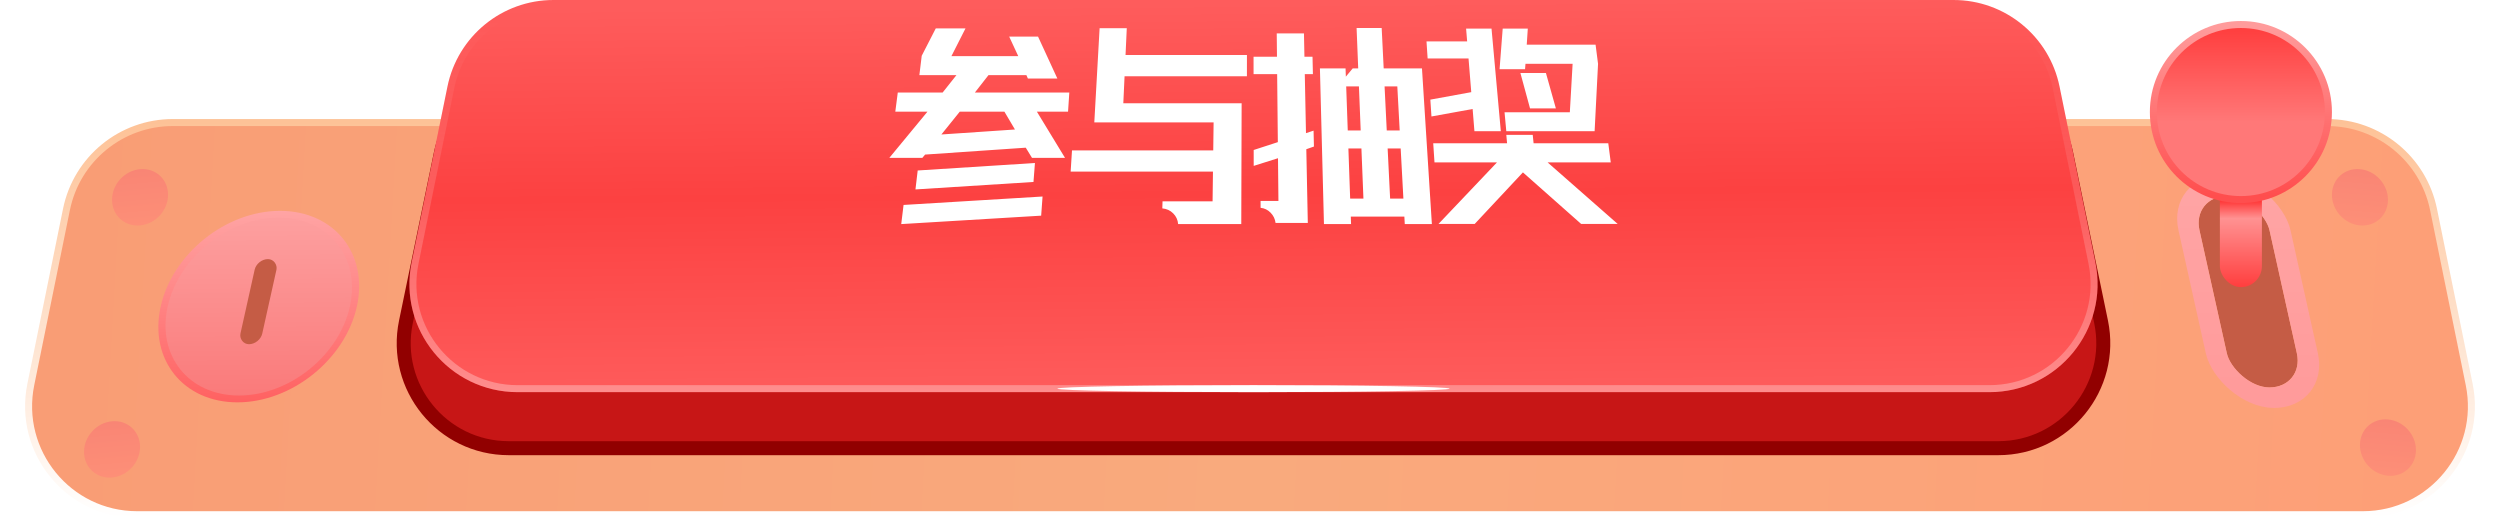
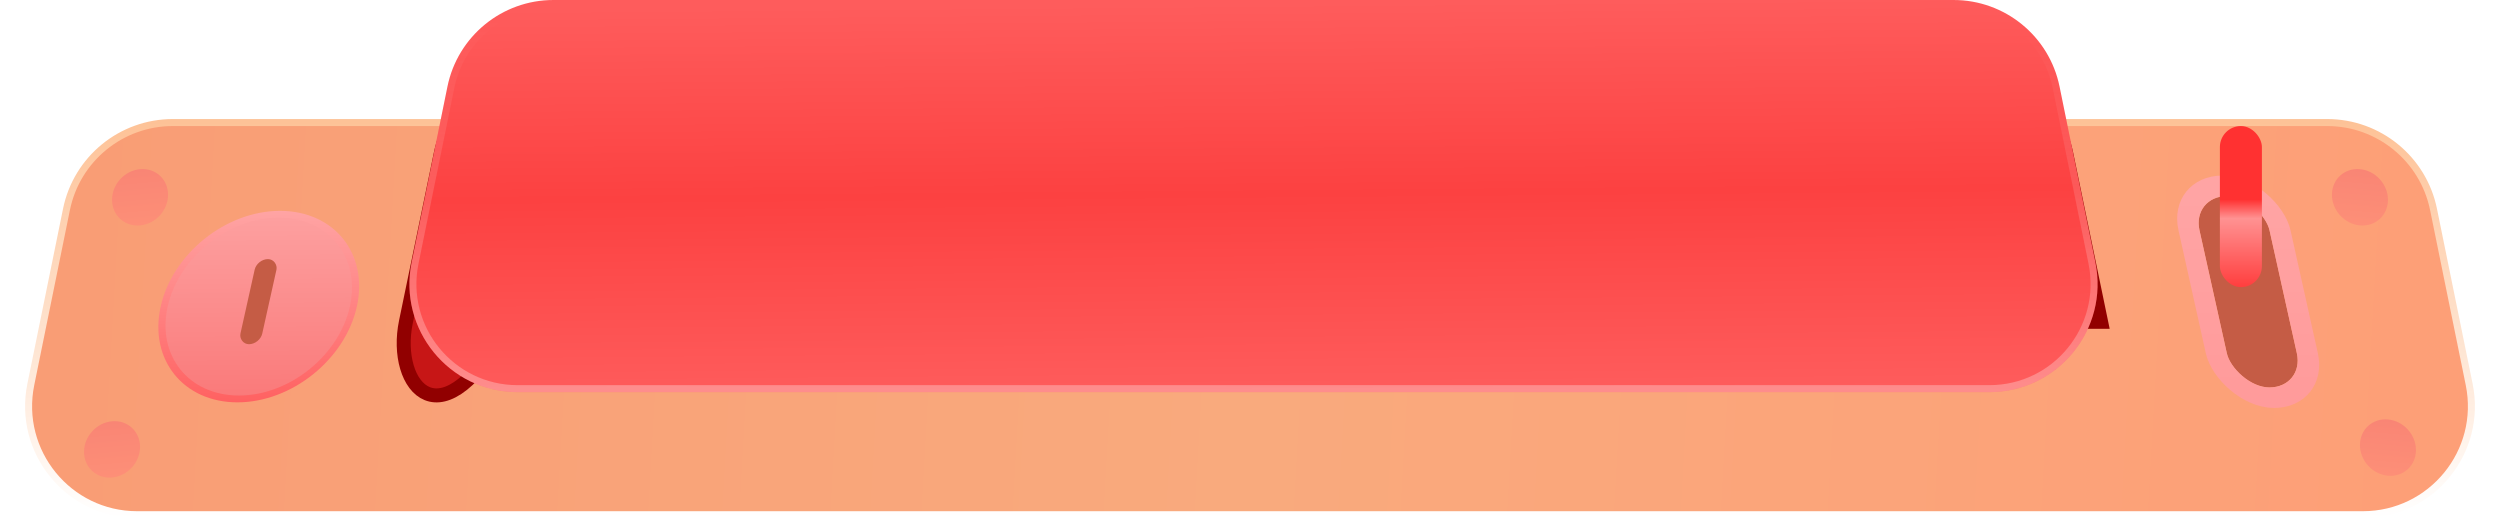
<svg xmlns="http://www.w3.org/2000/svg" width="357" height="74" viewBox="0 0 357 74" fill="none">
  <path d="M9.492 29.906C10.962 22.687 17.312 17.5 24.68 17.5H332.32C339.688 17.5 346.038 22.687 347.508 29.906L352.601 54.906C354.557 64.513 347.216 73.5 337.412 73.5H19.588C9.784 73.5 2.443 64.513 4.399 54.906L9.492 29.906Z" fill="url(#paint0_linear_12093_5845)" stroke="url(#paint1_linear_12093_5845)" />
  <g filter="url(#filter0_i_12093_5845)">
    <circle cx="4.016" cy="4.016" r="4.016" transform="matrix(0.996 -0.089 0 1 16 23.711)" fill="url(#paint2_linear_12093_5845)" />
  </g>
  <g filter="url(#filter1_i_12093_5845)">
    <circle cx="4.016" cy="4.016" r="4.016" transform="matrix(-0.996 -0.089 0 1 341 23.711)" fill="url(#paint3_linear_12093_5845)" />
  </g>
  <g filter="url(#filter2_i_12093_5845)">
    <circle cx="4.016" cy="4.016" r="4.016" transform="matrix(0.996 -0.089 0 1 12 59.711)" fill="url(#paint4_linear_12093_5845)" />
  </g>
  <g filter="url(#filter3_i_12093_5845)">
    <circle cx="4.016" cy="4.016" r="4.016" transform="matrix(-0.996 -0.089 0 1 345 59.453)" fill="url(#paint5_linear_12093_5845)" />
  </g>
  <circle cx="14.009" cy="14.009" r="13.509" transform="matrix(1 0 -0.217 0.976 25.981 30.11)" fill="url(#paint6_linear_12093_5845)" stroke="url(#paint7_linear_12093_5845)" />
  <rect width="3.113" height="12.453" rx="1.557" transform="matrix(1 0 -0.217 0.976 36.701 37)" fill="#C55C45" />
  <g filter="url(#filter4_d_12093_5845)">
    <rect width="10" height="28" rx="5" transform="matrix(1 0 0.217 0.976 313 27)" fill="#C55C45" />
    <rect x="-1.825" y="-1.464" width="13" height="31" rx="6.5" transform="matrix(1 0 0.217 0.976 313.318 26.965)" stroke="url(#paint8_linear_12093_5845)" stroke-width="3" />
  </g>
  <rect x="317" y="18" width="6" height="23" rx="3" fill="url(#paint9_linear_12093_5845)" />
-   <circle cx="320" cy="16" r="12.5" fill="url(#paint10_linear_12093_5845)" stroke="url(#paint11_linear_12093_5845)" />
-   <path d="M62.938 21.957C64.381 14.993 70.515 10 77.626 10H280.373C287.485 10 293.619 14.993 295.062 21.957L300.034 45.957C301.962 55.267 294.853 64 285.346 64H72.654C63.147 64 56.038 55.267 57.966 45.957L62.938 21.957Z" fill="#C71616" stroke="#910000" stroke-width="2" />
+   <path d="M62.938 21.957C64.381 14.993 70.515 10 77.626 10H280.373C287.485 10 293.619 14.993 295.062 21.957L300.034 45.957H72.654C63.147 64 56.038 55.267 57.966 45.957L62.938 21.957Z" fill="#C71616" stroke="#910000" stroke-width="2" />
  <path d="M63.897 12.362C65.364 5.168 71.692 0 79.034 0H278.966C286.308 0 292.636 5.168 294.103 12.362L299.221 37.466C301.173 47.041 293.856 56 284.084 56H73.916C64.144 56 56.827 47.041 58.779 37.466L63.897 12.362Z" fill="url(#paint12_linear_12093_5845)" />
  <path d="M64.387 12.462C65.806 5.501 71.929 0.5 79.034 0.5H278.966C286.071 0.5 292.194 5.501 293.613 12.462L298.731 37.566C300.62 46.831 293.54 55.5 284.084 55.5H73.916C64.46 55.5 57.38 46.831 59.269 37.566L64.387 12.462Z" stroke="url(#paint13_linear_12093_5845)" stroke-opacity="0.3" />
  <g filter="url(#filter5_f_12093_5845)">
-     <ellipse cx="179" cy="55.5" rx="28" ry="0.5" fill="white" />
-   </g>
+     </g>
  <g filter="url(#filter6_d_12093_5845)">
-     <path d="M131.715 21.539L132.104 21.074L146.478 20.09L147.367 21.539H152.082L148.069 14.949H152.517L152.698 12.215H139.211L141.157 9.727H146.568L146.784 10.219H150.993L148.234 4.23H144.113L145.408 7.02H135.86L137.873 3.055H133.628L131.593 7.02H131.616L131.286 9.727H136.582L134.606 12.215H128.202L127.849 14.949H132.439L127 21.539H131.715ZM134.431 18.203L137.053 14.949H143.432L144.934 17.492L134.431 18.203ZM130.727 26.051L147.582 24.984L147.789 22.277L131.047 23.344L130.727 26.051ZM128.696 31L148.678 29.797L148.878 27.062L129.029 28.266L128.696 31ZM177.254 31L177.305 13.746H160.409L160.587 9.891H178.06L178.063 6.855H160.727L160.904 3.027H157.024L156.266 16.48H173.303L173.251 20.473H153.082L152.888 23.508H173.211L173.156 27.746H166.01L165.979 28.758C166.595 28.812 167.112 29.049 167.531 29.469C167.952 29.888 168.187 30.398 168.238 31H177.254ZM192.932 31L192.894 29.934H200.543L200.601 31H204.472L203.057 8.77H197.59L197.304 3H193.721L193.952 8.77H193.165L192.187 9.945L192.145 8.77H188.485L189.061 31H192.932ZM186.755 30.836L186.541 20.309L187.63 19.926L187.577 17.656L186.494 18.012L186.324 9.59H187.484L187.427 7.102H186.273L186.205 3.766H182.318L182.352 7.102H179.007L179.01 9.59H182.377L182.475 19.297L179.026 20.418L179.029 22.688L182.498 21.594L182.56 27.691H180.008L180.012 28.676C180.564 28.73 181.041 28.963 181.442 29.373C181.844 29.783 182.08 30.271 182.15 30.836H186.755ZM194.307 17.629H192.459L192.236 11.34H194.055L194.307 17.629ZM199.876 17.629H198.028L197.717 11.34H199.536L199.876 17.629ZM194.697 27.363H192.803L192.55 20.199H194.41L194.697 27.363ZM200.404 27.363H198.51L198.155 20.199H200.016L200.404 27.363ZM214.317 17.738L212.989 3.082H209.359L209.508 4.914H203.705L203.865 7.348H209.705L210.096 12.16L204.253 13.227L204.412 15.633L210.291 14.566L210.548 17.738H214.317ZM227.711 17.738L228.201 8.113L227.848 5.379H218.019L218.17 3.082H214.586L214.14 8.879H217.778L217.839 8.113H224.569L224.172 15.031H214.849L215.099 17.738H227.711ZM222.18 14.484L220.758 9.426H217.114L218.489 14.484H222.18ZM210.593 30.973L217.472 23.617L225.782 30.973H231L221.002 22.195H230.016L229.663 19.461H218.997L218.874 18.258H215.1L215.211 19.461H204.664L204.845 22.195H213.762L205.424 30.973H210.593Z" fill="white" />
-   </g>
+     </g>
  <defs>
    <filter id="filter0_i_12093_5845" x="16" y="23.339" width="8" height="8.867" filterUnits="userSpaceOnUse" color-interpolation-filters="sRGB">
      <feFlood flood-opacity="0" result="BackgroundImageFix" />
      <feBlend mode="normal" in="SourceGraphic" in2="BackgroundImageFix" result="shape" />
      <feColorMatrix in="SourceAlpha" type="matrix" values="0 0 0 0 0 0 0 0 0 0 0 0 0 0 0 0 0 0 127 0" result="hardAlpha" />
      <feOffset dy="0.803" />
      <feGaussianBlur stdDeviation="0.402" />
      <feComposite in2="hardAlpha" operator="arithmetic" k2="-1" k3="1" />
      <feColorMatrix type="matrix" values="0 0 0 0 0.845 0 0 0 0 0.338 0 0 0 0 0.338 0 0 0 1 0" />
      <feBlend mode="normal" in2="shape" result="effect1_innerShadow_12093_5845" />
    </filter>
    <filter id="filter1_i_12093_5845" x="333" y="23.339" width="8" height="8.867" filterUnits="userSpaceOnUse" color-interpolation-filters="sRGB">
      <feFlood flood-opacity="0" result="BackgroundImageFix" />
      <feBlend mode="normal" in="SourceGraphic" in2="BackgroundImageFix" result="shape" />
      <feColorMatrix in="SourceAlpha" type="matrix" values="0 0 0 0 0 0 0 0 0 0 0 0 0 0 0 0 0 0 127 0" result="hardAlpha" />
      <feOffset dy="0.803" />
      <feGaussianBlur stdDeviation="0.402" />
      <feComposite in2="hardAlpha" operator="arithmetic" k2="-1" k3="1" />
      <feColorMatrix type="matrix" values="0 0 0 0 0.845 0 0 0 0 0.338 0 0 0 0 0.338 0 0 0 1 0" />
      <feBlend mode="normal" in2="shape" result="effect1_innerShadow_12093_5845" />
    </filter>
    <filter id="filter2_i_12093_5845" x="12" y="59.339" width="8" height="8.867" filterUnits="userSpaceOnUse" color-interpolation-filters="sRGB">
      <feFlood flood-opacity="0" result="BackgroundImageFix" />
      <feBlend mode="normal" in="SourceGraphic" in2="BackgroundImageFix" result="shape" />
      <feColorMatrix in="SourceAlpha" type="matrix" values="0 0 0 0 0 0 0 0 0 0 0 0 0 0 0 0 0 0 127 0" result="hardAlpha" />
      <feOffset dy="0.803" />
      <feGaussianBlur stdDeviation="0.402" />
      <feComposite in2="hardAlpha" operator="arithmetic" k2="-1" k3="1" />
      <feColorMatrix type="matrix" values="0 0 0 0 0.845 0 0 0 0 0.338 0 0 0 0 0.338 0 0 0 1 0" />
      <feBlend mode="normal" in2="shape" result="effect1_innerShadow_12093_5845" />
    </filter>
    <filter id="filter3_i_12093_5845" x="337" y="59.081" width="8" height="8.867" filterUnits="userSpaceOnUse" color-interpolation-filters="sRGB">
      <feFlood flood-opacity="0" result="BackgroundImageFix" />
      <feBlend mode="normal" in="SourceGraphic" in2="BackgroundImageFix" result="shape" />
      <feColorMatrix in="SourceAlpha" type="matrix" values="0 0 0 0 0 0 0 0 0 0 0 0 0 0 0 0 0 0 127 0" result="hardAlpha" />
      <feOffset dy="0.803" />
      <feGaussianBlur stdDeviation="0.402" />
      <feComposite in2="hardAlpha" operator="arithmetic" k2="-1" k3="1" />
      <feColorMatrix type="matrix" values="0 0 0 0 0.845 0 0 0 0 0.338 0 0 0 0 0.338 0 0 0 1 0" />
      <feBlend mode="normal" in2="shape" result="effect1_innerShadow_12093_5845" />
    </filter>
    <filter id="filter4_d_12093_5845" x="309.897" y="24.071" width="22.28" height="35.19" filterUnits="userSpaceOnUse" color-interpolation-filters="sRGB">
      <feFlood flood-opacity="0" result="BackgroundImageFix" />
      <feColorMatrix in="SourceAlpha" type="matrix" values="0 0 0 0 0 0 0 0 0 0 0 0 0 0 0 0 0 0 127 0" result="hardAlpha" />
      <feOffset dy="1" />
      <feGaussianBlur stdDeviation="0.5" />
      <feComposite in2="hardAlpha" operator="out" />
      <feColorMatrix type="matrix" values="0 0 0 0 0.861 0 0 0 0 0.46 0 0 0 0 0.28 0 0 0 1 0" />
      <feBlend mode="normal" in2="BackgroundImageFix" result="effect1_dropShadow_12093_5845" />
      <feBlend mode="normal" in="SourceGraphic" in2="effect1_dropShadow_12093_5845" result="shape" />
    </filter>
    <filter id="filter5_f_12093_5845" x="150" y="54" width="58" height="3" filterUnits="userSpaceOnUse" color-interpolation-filters="sRGB">
      <feFlood flood-opacity="0" result="BackgroundImageFix" />
      <feBlend mode="normal" in="SourceGraphic" in2="BackgroundImageFix" result="shape" />
      <feGaussianBlur stdDeviation="0.5" result="effect1_foregroundBlur_12093_5845" />
    </filter>
    <filter id="filter6_d_12093_5845" x="125" y="2" width="108" height="32" filterUnits="userSpaceOnUse" color-interpolation-filters="sRGB">
      <feFlood flood-opacity="0" result="BackgroundImageFix" />
      <feColorMatrix in="SourceAlpha" type="matrix" values="0 0 0 0 0 0 0 0 0 0 0 0 0 0 0 0 0 0 127 0" result="hardAlpha" />
      <feOffset dy="1" />
      <feGaussianBlur stdDeviation="1" />
      <feComposite in2="hardAlpha" operator="out" />
      <feColorMatrix type="matrix" values="0 0 0 0 0 0 0 0 0 0 0 0 0 0 0 0 0 0 0.25 0" />
      <feBlend mode="normal" in2="BackgroundImageFix" result="effect1_dropShadow_12093_5845" />
      <feBlend mode="normal" in="SourceGraphic" in2="effect1_dropShadow_12093_5845" result="shape" />
    </filter>
    <linearGradient id="paint0_linear_12093_5845" x1="9.826" y1="41.5" x2="345.556" y2="60.725" gradientUnits="userSpaceOnUse">
      <stop stop-color="#F99D75" />
      <stop offset="0.502" stop-color="#F9AA7D" />
      <stop offset="1" stop-color="#FD9F77" />
    </linearGradient>
    <linearGradient id="paint1_linear_12093_5845" x1="190.509" y1="-0.5" x2="190.509" y2="74" gradientUnits="userSpaceOnUse">
      <stop stop-color="#FDAF76" />
      <stop offset="1" stop-color="white" />
    </linearGradient>
    <linearGradient id="paint2_linear_12093_5845" x1="4.016" y1="1.50518e-10" x2="4.017" y2="8.032" gradientUnits="userSpaceOnUse">
      <stop stop-color="#F98575" />
      <stop offset="1" stop-color="#FD8F77" />
    </linearGradient>
    <linearGradient id="paint3_linear_12093_5845" x1="4.016" y1="1.50518e-10" x2="4.017" y2="8.032" gradientUnits="userSpaceOnUse">
      <stop stop-color="#F98575" />
      <stop offset="1" stop-color="#FD8F77" />
    </linearGradient>
    <linearGradient id="paint4_linear_12093_5845" x1="4.016" y1="1.50518e-10" x2="4.017" y2="8.032" gradientUnits="userSpaceOnUse">
      <stop stop-color="#F98575" />
      <stop offset="1" stop-color="#FD8F77" />
    </linearGradient>
    <linearGradient id="paint5_linear_12093_5845" x1="4.016" y1="1.50518e-10" x2="4.017" y2="8.032" gradientUnits="userSpaceOnUse">
      <stop stop-color="#F98575" />
      <stop offset="1" stop-color="#FD8F77" />
    </linearGradient>
    <linearGradient id="paint6_linear_12093_5845" x1="19.877" y1="30.609" x2="19.719" y2="0.426" gradientUnits="userSpaceOnUse">
      <stop stop-color="#F97575" />
      <stop offset="1" stop-color="#FDA0A0" />
    </linearGradient>
    <linearGradient id="paint7_linear_12093_5845" x1="15.807" y1="4.77681e-09" x2="15.718" y2="30.609" gradientUnits="userSpaceOnUse">
      <stop stop-color="#FFA4A4" />
      <stop offset="1" stop-color="#FF5B5B" />
    </linearGradient>
    <linearGradient id="paint8_linear_12093_5845" x1="5" y1="0" x2="5" y2="28" gradientUnits="userSpaceOnUse">
      <stop stop-color="#FFA4A4" />
      <stop offset="1" stop-color="#FF9B9B" />
    </linearGradient>
    <linearGradient id="paint9_linear_12093_5845" x1="320" y1="28.5" x2="320" y2="41" gradientUnits="userSpaceOnUse">
      <stop stop-color="#FF3131" />
      <stop offset="0.215" stop-color="#FF9292" />
      <stop offset="1" stop-color="#FF3E3E" />
    </linearGradient>
    <linearGradient id="paint10_linear_12093_5845" x1="320" y1="4" x2="320" y2="28" gradientUnits="userSpaceOnUse">
      <stop stop-color="#FF3E3E" />
      <stop offset="0.56" stop-color="#FF7878" />
    </linearGradient>
    <linearGradient id="paint11_linear_12093_5845" x1="320" y1="4" x2="320" y2="28" gradientUnits="userSpaceOnUse">
      <stop stop-color="#FF9B9B" />
      <stop offset="1" stop-color="#FF4E4E" />
    </linearGradient>
    <linearGradient id="paint12_linear_12093_5845" x1="178.456" y1="0.5" x2="178.916" y2="56.001" gradientUnits="userSpaceOnUse">
      <stop stop-color="#FE5C5C" />
      <stop offset="0.49" stop-color="#FC4141" />
      <stop offset="1" stop-color="#FE5C5C" />
    </linearGradient>
    <linearGradient id="paint13_linear_12093_5845" x1="189.877" y1="4" x2="189.418" y2="56.001" gradientUnits="userSpaceOnUse">
      <stop stop-color="white" stop-opacity="0" />
      <stop offset="1" stop-color="white" />
    </linearGradient>
  </defs>
</svg>